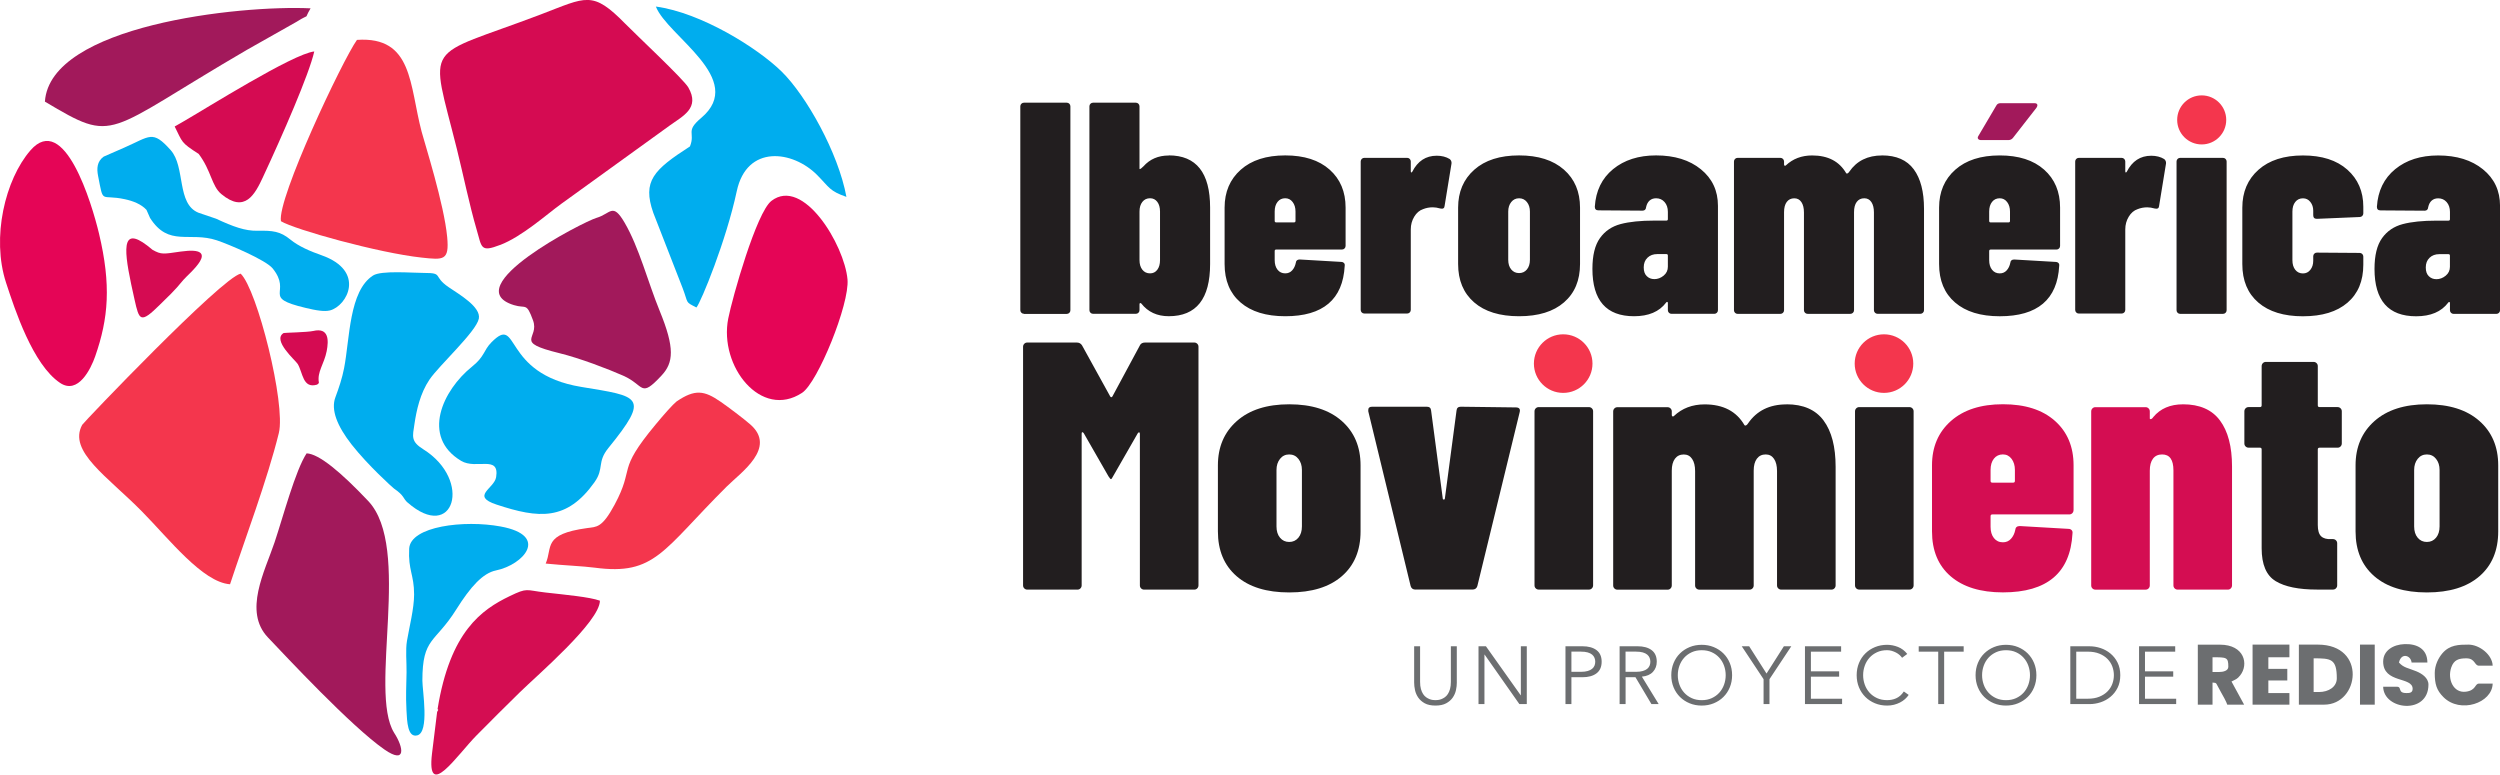
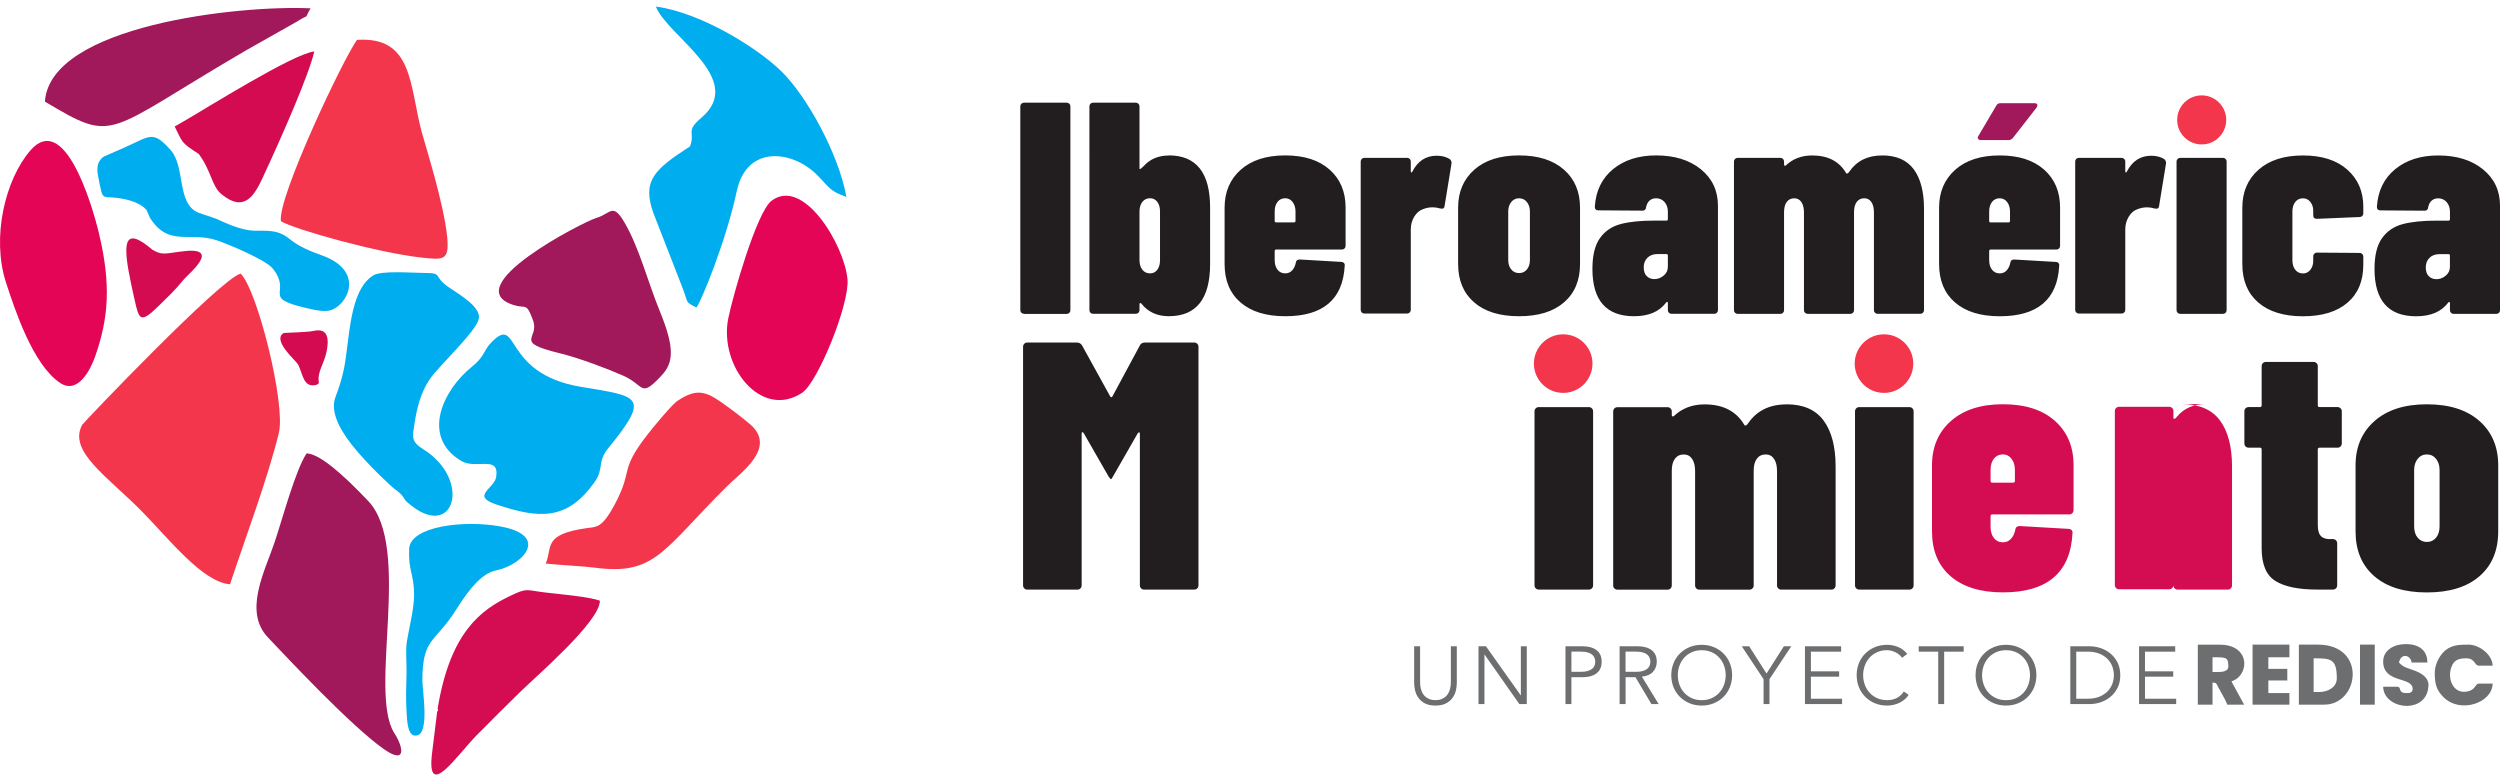
<svg xmlns="http://www.w3.org/2000/svg" id="Capa_2" data-name="Capa 2" viewBox="0 0 896.93 277.87">
  <defs>
    <style>
      .cls-1 {
        fill: #00adee;
      }

      .cls-1, .cls-2, .cls-3, .cls-4, .cls-5, .cls-6, .cls-7 {
        fill-rule: evenodd;
      }

      .cls-1, .cls-2, .cls-3, .cls-4, .cls-5, .cls-6, .cls-7, .cls-8, .cls-9, .cls-10, .cls-11 {
        stroke-width: 0px;
      }

      .cls-2 {
        fill: #e50556;
      }

      .cls-3, .cls-9 {
        fill: #d40d52;
      }

      .cls-4 {
        fill: #d50b52;
      }

      .cls-5 {
        fill: #f4364d;
      }

      .cls-6, .cls-10 {
        fill: #6c6e70;
      }

      .cls-7, .cls-11 {
        fill: #a2195b;
      }

      .cls-8 {
        fill: #221e1f;
      }
    </style>
  </defs>
  <g id="Capa_1-2" data-name="Capa 1">
    <g>
-       <path class="cls-4" d="m179.47,87.88c7.86-3.04,16.5-10.83,21.87-14.73l38.9-28.09c4.75-3.45,10.99-6.25,6.71-13.69-1.7-2.95-18.74-18.89-22.58-22.81-11.88-12.11-13.94-9.62-30.33-3.39-42.61,16.19-39.94,8.87-30.09,48.43,2.16,8.66,4.41,19.74,7.07,28.83,1.88,6.41,1.3,8.19,8.45,5.43" />
      <path class="cls-7" d="m237.33,134.74c4.34-4.65,4.82-9.84-.66-23.22-4.19-10.23-7.4-22.83-12.63-31.72-4.28-7.28-4.91-3.13-10.01-1.64-4.79,1.4-50.4,24.87-29.68,31.3,4.42,1.37,4.46-1.13,6.88,5.46,2.47,6.72-7.33,7.66,9.47,11.79,7.3,1.79,17.34,5.62,22.93,8.09,7.73,3.43,5.95,8.24,13.71-.07" />
      <path class="cls-5" d="m82.53,209.62c5.22-15.86,13.38-37.46,17.51-54.26,2.55-10.39-7.76-51.51-13.7-57.18-6.86,1.49-56.4,53.41-56.85,54.24-5.18,9.5,9.16,18.6,21.47,31.11,9.75,9.9,21.74,25.37,31.57,26.09" />
      <path class="cls-7" d="m141.38,262.87c-9.25-15.06,6.55-66.42-9.29-83.14-9.76-10.31-17.64-16.91-22.09-17.08-4.05,6.17-8.39,22.66-11.49,31.92-3.48,10.36-11.28,24.78-2.38,34.13,6.31,6.62,29.92,31.99,41.82,40.22,7.78,5.37,6.95-.64,3.43-6.05" />
      <path class="cls-5" d="m100.79,79.36c4.89,2.99,35.05,11.39,50.43,13.05,7.94.86,10.01,1.14,9.22-7.35-1.09-11.74-8.06-33.62-9.16-37.77-4.44-16.74-3.07-34.34-23.21-32.98-5.27,7.4-28.64,56.93-27.28,65.04" />
      <path class="cls-5" d="m195.76,202.19c6.57.67,13.32.91,17.65,1.48,21.66,2.88,24.33-6.23,47.29-29.09,5.1-5.07,18.09-13.9,8.48-22.31-2.45-2.14-7.93-6.26-10.65-8.14-5.85-4.04-9.16-4.61-15.81-.09-1.35,1.09-4.37,4.48-7.56,8.33-14.19,17.08-7.23,14.86-14.65,28.68-4.54,8.45-6.44,7.93-9.87,8.41-16.04,2.21-12.32,6.82-14.86,12.73" />
      <path class="cls-4" d="m94.37,63.48c6.94-14.91,16.56-36.86,18.38-45.02-7.68.85-38.64,20.36-47.52,25.46l-2.56,1.46c2.87,5.69,2.1,5.68,8.62,9.84,4.56,6.1,4.61,11.49,8.11,14.4,8.46,7.03,12.06.12,14.97-6.13m-36.99,45.81c2.79-2.76,5.07-4.76,8.42-8.89,1.64-2.02,14.56-12.35-.94-10.16-6.23.88-6.93,1.21-10.19-.66-1.33-1.13-2.48-2.01-3.49-2.66-8.28-5.31-6.37,5.18-2.91,20.55,1.68,7.49,2.06,8.8,9.12,1.82Z" />
      <path class="cls-2" d="m34.15,127.85c4.77-13.67,5.77-25.55,1.37-44.05-2.58-10.83-12.47-43.8-24.6-29.85C1.87,64.37-3.15,85.19,2.19,101.48c3.11,9.48,9.57,29.36,19.37,35.9,6.49,4.33,11.05-5.1,12.59-9.53" />
      <path class="cls-2" d="m276.75,72.09c-5.36,4.15-13.98,34.59-15.48,42.2-3.37,17.1,11.79,36.3,26.49,26.65,5.64-3.7,17.09-31.9,16.3-40.7-1.12-12.4-15.9-36.98-27.32-28.15" />
      <path class="cls-3" d="m170.92,263.89c5.52-5.6,10.05-10.08,15.62-15.56,6.08-5.97,28.67-25.28,28.69-32.82-3.7-1.34-12.32-2.11-19.59-2.94-7.15-.82-6.25-1.84-12.82,1.33-10.01,4.83-21.33,12.66-25.83,40.48.09.11.18.24.25.31l-.41.72c-.09.57-1.07,8.55-1.83,14.88-2.07,17.33,9.13.48,15.92-6.4" />
      <path class="cls-7" d="m16.11,36.46c25.71,15.29,20.83,11.54,72.38-18.52l17.88-10.1c5.47-3.46,2.27-.15,5.06-4.85C85.9,1.78,17.95,9.08,16.11,36.46" />
      <path class="cls-1" d="m303.67,70.62c-2.91-15.85-14.46-36.34-23.22-44.93-8.67-8.5-28.87-21.13-45.14-23.34,4.05,10.57,32.72,26.07,16.27,39.95-5.87,4.95-2.01,5.14-4.04,10.23-13.02,8.41-17.15,12.39-13.16,23.81l10.51,26.97c2.21,5.79.77,4.84,4.97,7.01,1.67-1.99,10.7-24.05,14.47-41.73,3.6-16.84,20.1-14.63,28.85-5.79,4.43,4.47,4.37,5.71,10.48,7.83" />
      <path class="cls-1" d="m145.83,254.83c.21,4.13.42,9.89,3.87,9,4.45-1.13,1.84-16.02,1.84-19.64,0-15.57,4.48-13.32,12.12-25.48,5.23-8.33,9.59-13.09,14.3-14.06,9.74-2,19.39-12.48,1.67-15.76-13.05-2.42-32.41-.12-32.83,7.97-.4,7.68,1.77,9.32,1.77,16.4,0,5.08-1.72,11.68-2.56,16.66-.56,3.35-.1,7.48-.15,11.27-.07,5.53-.32,7.87-.03,13.64" />
      <path class="cls-1" d="m213.3,172.98c3.55-5,.79-7.1,4.99-12.27,15.13-18.62,11.13-18.44-9.76-21.9-28.82-4.75-21.95-26.34-32.2-16.01-2.92,2.94-2.34,5.02-6.98,8.74-10.5,8.42-18.37,25.15-3.9,33.81,5.39,3.23,13.84-2.26,12.55,5.83-.66,4.14-9.21,6.75.11,9.84,15.24,5.05,25.26,5.94,35.2-8.04" />
      <path class="cls-1" d="m146.2,180.28c-1.64-1.44-1.04-2.41-4.84-5-.44-.3-9.37-8.35-15.2-15.79-5.21-6.65-7.51-12.49-5.83-16.95,1.28-3.41,2.43-6.89,3.12-10.44,2.07-10.62,1.75-27.72,10.4-33.26,2.93-1.88,14.07-.92,18.26-.92,7.18,0,2.96,1.11,8.88,5.13,3.8,2.58,11.65,7.12,10.8,11.29-.95,4.68-14.26,16.76-17.71,21.86-3.34,4.94-4.65,11.01-5.37,15.85-.68,4.59-1.4,6.28,3.17,9.15,17.81,11.16,10.9,33.63-5.67,19.07" />
      <path class="cls-1" d="m118.32,111.38c-.96.24-2.17.24-3.53.08-1.59-.18-3.38-.57-5.17-1-16.13-3.83-4.63-5.23-11.79-14.15-2.4-3-15.69-8.64-20.01-10.08-9.83-3.28-17.29,2.49-23.99-8.04l-1.28-2.9c-1.86-2.02-4.75-3.17-7.78-3.82-8.85-1.91-7.54,2.08-9.59-8.41-.5-2.55-.41-5.14,2.03-6.87l7.25-3.17c9.45-4.13,10.21-6.48,16.75.81,5.41,6.02,2.05,19.35,10.04,22.51l6.26,2.12c6.19,2.89,10.45,4.41,14.8,4.33,5.56-.1,8.22.17,11.87,3.16,2.97,2.44,7.22,4.24,11.16,5.62,15.99,5.62,9.26,18.22,2.99,19.82" />
      <path class="cls-4" d="m114.41,137.28c-.71-3.84,1.89-6.67,2.79-11.28.77-3.93.81-8.57-4.8-7.26-2.07.48-10.44.63-10.63.74-4.25,2.54,4.27,9.84,5.03,11.09,1.88,3.09,1.77,8.91,6.86,7.45.24-.07.78-.5.74-.74" />
      <path class="cls-6" d="m824.77,252.81h9.07c12.67,0,15.4-21.54-2.27-21.54h-6.8v21.54Zm-36.27,0h5.29v-7.93c1.79.15,1.01-.03,3.01,3.42.54.92,2.04,3.6,2.28,4.52h6.05l-4.53-8.31c1.51-.8,1.98-.78,3.1-2.19,3.15-3.94,1.58-11.03-7.26-11.03h-7.93v21.54Zm7.56-11.71h-2.27v-5.29c5.08,0,5.67-.02,5.67,3.4,0,1.48-1.87,1.89-3.4,1.89Zm77.46.38c0,3.93.64,6.14,3.1,8.61,6.02,6.07,17.53,2.15,17.68-4.83h-4.91c-1.55,0-.97,2.42-4.68,2.9-4.5.59-6.72-4.46-5.27-8.69.93-2.71,2.63-3.28,5.42-3.28,3.21,0,2.85,2.64,4.53,2.64h4.91c-.09-3.88-4.71-7.56-8.69-7.56-3.41,0-6.74.06-9.35,3.12-1.38,1.62-2.74,4.2-2.74,7.08Zm-18.51-4.16c0,7.98,10.58,5.33,10.58,9.82,0,1.57-1.4,1.51-2.27,1.51-3.27,0-1.42-2.27-3.4-2.27h-4.91c.19,8.45,16.25,10.11,16.25-.76,0-2.44-2.4-3.97-4.31-4.76-2.93-1.21-4.61-1.26-6.27-3.17.88-3.77,4.33-2.47,4.53,0h5.67c0-4.9-3.78-6.77-8.21-6.6-4.06.15-7.65,2.33-7.65,6.22Zm-46.85,15.49h13.22v-4.16h-7.56v-4.53h6.8v-4.16h-6.8v-4.16h7.56v-4.53h-13.22v21.54Zm38.54,0h5.29v-21.54h-5.29v21.54Zm-14.74-4.53h-1.89v-12.09c6.19,0,8.31.12,8.31,7.18,0,3.02-2.87,4.91-6.42,4.91Z" />
      <path class="cls-10" d="m769.55,250.68h11.2v1.93h-13.32v-20.75h12.97v1.93h-10.84v7.06h10.13v1.93h-10.13v7.88Zm-26.78-18.81h6.94c1.3,0,2.6.21,3.91.64,1.31.43,2.49,1.08,3.54,1.95,1.05.87,1.91,1.95,2.56,3.25.65,1.3.98,2.81.98,4.53s-.33,3.25-.98,4.54c-.65,1.29-1.5,2.37-2.56,3.24-1.05.87-2.24,1.52-3.54,1.95-1.31.43-2.61.64-3.91.64h-6.94v-20.75Zm2.13,18.81h4.14c1.6,0,2.98-.24,4.15-.72,1.17-.48,2.15-1.11,2.92-1.9.78-.79,1.35-1.69,1.73-2.7.37-1.01.56-2.05.56-3.12s-.19-2.11-.56-3.12c-.37-1.01-.95-1.9-1.73-2.7-.78-.79-1.75-1.43-2.92-1.9-1.17-.48-2.56-.72-4.15-.72h-4.14v16.88Zm-14.3-8.44c0,1.58-.28,3.04-.83,4.37-.55,1.33-1.31,2.48-2.29,3.44-.98.97-2.13,1.72-3.46,2.27-1.33.55-2.77.82-4.33.82s-3-.27-4.33-.82c-1.33-.55-2.48-1.3-3.46-2.27-.98-.97-1.74-2.11-2.29-3.44-.55-1.33-.83-2.78-.83-4.37s.28-3.04.83-4.37c.55-1.33,1.31-2.48,2.29-3.44s2.13-1.72,3.46-2.27c1.33-.55,2.77-.82,4.33-.82s3,.27,4.33.82c1.33.55,2.48,1.3,3.46,2.27.97.97,1.74,2.11,2.29,3.44.55,1.33.83,2.78.83,4.37Zm-2.3,0c0-1.19-.2-2.33-.59-3.41-.39-1.08-.96-2.04-1.7-2.86-.74-.82-1.64-1.48-2.7-1.96-1.06-.49-2.27-.73-3.6-.73s-2.54.24-3.6.73c-1.06.49-1.96,1.14-2.7,1.96-.74.82-1.31,1.77-1.7,2.86-.39,1.08-.59,2.22-.59,3.41s.2,2.33.59,3.41c.39,1.08.96,2.04,1.7,2.86.74.82,1.64,1.47,2.7,1.96,1.06.49,2.26.73,3.6.73s2.54-.24,3.6-.73c1.06-.49,1.96-1.14,2.7-1.96.74-.82,1.3-1.77,1.7-2.86.39-1.08.59-2.22.59-3.41Zm-30.79,10.37h-2.13v-18.81h-7v-1.93h16.13v1.93h-7v18.81Zm-12.74-3.28c-.35.53-.79,1.03-1.31,1.49-.52.47-1.12.87-1.79,1.22-.67.34-1.39.61-2.17.81-.78.2-1.6.29-2.47.29-1.56,0-3-.27-4.33-.82-1.33-.55-2.48-1.3-3.46-2.27-.97-.97-1.74-2.11-2.29-3.44-.55-1.33-.83-2.78-.83-4.37s.28-3.04.83-4.37c.55-1.33,1.31-2.48,2.29-3.44.97-.97,2.13-1.72,3.46-2.27,1.33-.55,2.77-.82,4.33-.82,1.3,0,2.6.25,3.9.76,1.3.51,2.41,1.35,3.34,2.52l-1.86,1.38c-.22-.33-.51-.66-.89-1-.37-.33-.8-.62-1.29-.88-.48-.25-1-.46-1.55-.62-.55-.16-1.1-.23-1.65-.23-1.34,0-2.54.24-3.6.73-1.06.49-1.96,1.14-2.7,1.96-.74.82-1.31,1.77-1.7,2.86-.39,1.08-.59,2.22-.59,3.41s.2,2.33.59,3.41c.39,1.08.96,2.04,1.7,2.86.74.82,1.64,1.47,2.7,1.96,1.06.49,2.26.73,3.6.73.55,0,1.1-.05,1.64-.15.54-.1,1.07-.26,1.6-.5.52-.23,1.01-.55,1.48-.95.46-.4.89-.9,1.29-1.51l1.74,1.23Zm-35.08,1.35h11.2v1.93h-13.32v-20.75h12.97v1.93h-10.84v7.06h10.13v1.93h-10.13v7.88Zm-14.84,1.93h-2.13v-8.94l-7.83-11.81h2.66l6.23,9.79,6.23-9.79h2.66l-7.83,11.81v8.94Zm-13.42-10.37c0,1.58-.28,3.04-.83,4.37-.55,1.33-1.31,2.48-2.29,3.44-.97.97-2.13,1.72-3.46,2.27-1.33.55-2.77.82-4.33.82s-3-.27-4.33-.82c-1.33-.55-2.48-1.3-3.46-2.27-.97-.97-1.74-2.11-2.29-3.44-.55-1.33-.83-2.78-.83-4.37s.28-3.04.83-4.37c.55-1.33,1.31-2.48,2.29-3.44.97-.97,2.13-1.72,3.46-2.27,1.33-.55,2.77-.82,4.33-.82s3,.27,4.33.82c1.33.55,2.48,1.3,3.46,2.27.98.97,1.74,2.11,2.29,3.44.55,1.33.83,2.78.83,4.37Zm-2.3,0c0-1.19-.2-2.33-.59-3.41-.39-1.08-.96-2.04-1.7-2.86-.74-.82-1.64-1.48-2.7-1.96-1.06-.49-2.26-.73-3.6-.73s-2.54.24-3.6.73c-1.06.49-1.96,1.14-2.7,1.96-.74.82-1.3,1.77-1.7,2.86-.39,1.08-.59,2.22-.59,3.41s.2,2.33.59,3.41c.39,1.08.96,2.04,1.7,2.86.74.82,1.64,1.47,2.7,1.96,1.06.49,2.26.73,3.6.73s2.54-.24,3.6-.73c1.06-.49,1.96-1.14,2.7-1.96.74-.82,1.3-1.77,1.7-2.86.39-1.08.59-2.22.59-3.41Zm-35.93,10.37h-2.13v-20.75h6.44c2.13,0,3.81.46,5.04,1.38,1.23.92,1.85,2.31,1.85,4.16,0,1.45-.46,2.66-1.37,3.65-.92.99-2.24,1.56-3.97,1.71l6.03,9.85h-2.6l-5.73-9.64h-3.54v9.64Zm0-11.58h3.78c.95,0,1.75-.1,2.41-.29.66-.2,1.19-.45,1.58-.78.39-.32.68-.7.86-1.14.18-.44.27-.91.27-1.42s-.09-.95-.27-1.39c-.18-.44-.46-.83-.86-1.16-.39-.33-.92-.59-1.58-.78-.66-.19-1.46-.28-2.41-.28h-3.78v7.24Zm-21.55-9.17h6.09c2.13,0,3.81.46,5.04,1.38,1.23.92,1.85,2.31,1.85,4.16s-.62,3.25-1.85,4.18c-1.23.93-2.91,1.39-5.04,1.39h-3.96v9.64h-2.13v-20.75Zm2.13,9.17h3.43c.95,0,1.75-.1,2.41-.29.66-.2,1.19-.45,1.58-.78.39-.32.68-.7.86-1.14.18-.44.27-.91.27-1.42s-.09-.95-.27-1.39c-.18-.44-.46-.83-.86-1.16-.39-.33-.92-.59-1.58-.78-.66-.19-1.46-.28-2.41-.28h-3.43v7.24Zm-18.2,8.41h.06v-17.58h2.13v20.75h-2.66l-12.47-17.76h-.06v17.76h-2.13v-20.75h2.66l12.47,17.58Zm-22.91-4.57c0,.86-.1,1.77-.31,2.74-.21.97-.6,1.86-1.17,2.68-.57.82-1.35,1.5-2.35,2.04-.99.54-2.27.81-3.83.81s-2.86-.27-3.84-.81c-.98-.54-1.76-1.22-2.33-2.04-.57-.82-.96-1.71-1.17-2.68-.21-.97-.31-1.88-.31-2.74v-13.01h2.13v12.78c0,1,.1,1.85.3,2.56.2.71.46,1.31.78,1.8.32.49.69.87,1.09,1.16.4.28.81.5,1.21.66.4.16.79.26,1.17.31.37.05.7.07.97.07.26,0,.58-.02.96-.07.38-.05.78-.15,1.18-.31.4-.16.81-.38,1.21-.66.4-.28.77-.67,1.09-1.16.32-.49.59-1.09.78-1.8.2-.71.3-1.57.3-2.56v-12.78h2.13v13.01Z" />
      <path class="cls-8" d="m874.08,100.17c1.23,0,2.35-.42,3.36-1.25,1.01-.83,1.52-1.89,1.52-3.19v-4.01c0-.36-.18-.54-.54-.54h-3.25c-1.44,0-2.62.43-3.52,1.3-.9.87-1.35,2.02-1.35,3.46s.36,2.42,1.08,3.14c.72.72,1.62,1.08,2.71,1.08m.65-44.39c6.64,0,12,1.66,16.08,4.98,4.08,3.32,6.12,7.69,6.12,13.1v37.46c0,.36-.13.67-.38.92-.25.25-.56.38-.92.38h-15.37c-.36,0-.67-.13-.92-.38-.25-.25-.38-.56-.38-.92v-2.6c0-.22-.07-.34-.22-.38-.14-.04-.29.05-.43.27-2.45,3.25-6.28,4.87-11.48,4.87-9.96,0-14.94-5.67-14.94-17,0-4.84.9-8.52,2.71-11.04,1.8-2.53,4.28-4.2,7.42-5.03,3.14-.83,7.16-1.24,12.07-1.24h4.33c.36,0,.54-.18.54-.54v-2.6c0-1.44-.4-2.62-1.19-3.52-.79-.9-1.8-1.35-3.03-1.35-.94,0-1.71.27-2.33.81-.61.54-1.03,1.32-1.25,2.33-.07.87-.5,1.3-1.3,1.3l-15.81-.11c-.87,0-1.3-.43-1.3-1.3.36-5.7,2.54-10.19,6.55-13.48,4.01-3.28,9.15-4.93,15.43-4.93Zm-48.5,57.7c-6.86,0-12.2-1.64-16.02-4.93-3.82-3.28-5.74-7.88-5.74-13.8v-20.24c0-5.63,1.93-10.16,5.79-13.59,3.86-3.43,9.18-5.14,15.97-5.14s12.09,1.7,15.91,5.09c3.82,3.39,5.74,7.83,5.74,13.32v2.38c0,.36-.13.67-.38.92-.25.25-.56.38-.92.38l-15.37.65c-.87,0-1.3-.43-1.3-1.3v-1.62c0-1.23-.34-2.27-1.03-3.14-.69-.87-1.57-1.3-2.65-1.3-1.15,0-2.07.43-2.76,1.3-.69.87-1.03,2.02-1.03,3.46v17.43c0,1.44.34,2.6,1.03,3.46.69.87,1.61,1.3,2.76,1.3,1.08,0,1.97-.43,2.65-1.3.69-.87,1.03-1.95,1.03-3.25v-1.62c0-.36.13-.67.38-.92.25-.25.56-.38.92-.38l15.37.11c.36,0,.67.13.92.38.25.25.38.56.38.92v2.92c0,5.85-1.89,10.39-5.68,13.64-3.79,3.25-9.11,4.87-15.97,4.87Zm-44.06-.87c-.36,0-.67-.13-.92-.38-.25-.25-.38-.56-.38-.92v-53.37c0-.36.13-.67.38-.92.25-.25.56-.38.92-.38h15.37c.36,0,.67.13.92.38.25.25.38.56.38.92v53.37c0,.36-.13.67-.38.92-.25.25-.56.38-.92.38h-15.37Zm-10.39-56.73c1.8,0,3.36.4,4.66,1.19.51.43.72.97.65,1.62l-2.49,15.26c-.07.79-.58,1.08-1.52.87-1.01-.29-1.91-.43-2.71-.43-1.23,0-2.38.22-3.46.65-1.3.43-2.36,1.34-3.19,2.71-.83,1.37-1.24,2.89-1.24,4.55v28.9c0,.36-.13.67-.38.92-.25.25-.56.38-.92.38h-15.37c-.36,0-.67-.13-.92-.38-.25-.25-.38-.56-.38-.92v-53.26c0-.36.13-.67.38-.92.25-.25.56-.38.92-.38h15.37c.36,0,.67.13.92.38.25.25.38.56.38.92v3.46c0,.29.05.45.16.49.11.04.23-.05.38-.27,1.95-3.83,4.87-5.74,8.77-5.74Zm-54.34,15.26c-1.15,0-2.08.43-2.76,1.3-.69.87-1.03,2.02-1.03,3.46v3.36c0,.36.18.54.54.54h6.39c.36,0,.54-.18.54-.54v-3.36c0-1.37-.34-2.51-1.03-3.41-.69-.9-1.57-1.35-2.65-1.35Zm21.65,17.1c0,.36-.13.67-.38.92-.25.25-.56.38-.92.38h-23.6c-.36,0-.54.18-.54.54v3.25c0,1.44.34,2.6,1.03,3.46.69.87,1.61,1.3,2.76,1.3,1.01,0,1.84-.36,2.49-1.08.65-.72,1.08-1.62,1.3-2.71.07-.79.54-1.19,1.41-1.19l14.94.87c.36,0,.67.13.92.38.25.25.34.6.27,1.03-.65,12.05-7.76,18.08-21.33,18.08-6.86,0-12.2-1.64-16.02-4.93-3.82-3.28-5.74-7.88-5.74-13.8v-20.24c0-5.63,1.93-10.16,5.79-13.59,3.86-3.43,9.18-5.14,15.97-5.14s12.09,1.7,15.91,5.09c3.83,3.39,5.74,7.94,5.74,13.64v13.75Zm-63.87-32.48c5.12,0,8.91,1.66,11.37,4.98,2.45,3.32,3.68,8.05,3.68,14.18v36.37c0,.36-.13.67-.38.92-.25.25-.56.38-.92.38h-15.37c-.36,0-.67-.13-.92-.38-.25-.25-.38-.56-.38-.92v-35.07c0-1.59-.31-2.83-.92-3.73-.61-.9-1.46-1.35-2.54-1.35-1.15,0-2.06.43-2.71,1.3-.65.87-.97,2.09-.97,3.68v35.18c0,.36-.13.67-.38.92-.25.25-.56.38-.92.38h-15.37c-.36,0-.67-.13-.92-.38-.25-.25-.38-.56-.38-.92v-35.07c0-1.59-.31-2.83-.92-3.73-.61-.9-1.46-1.35-2.54-1.35-1.15,0-2.06.43-2.71,1.3-.65.87-.97,2.09-.97,3.68v35.18c0,.36-.13.67-.38.92-.25.25-.56.38-.92.38h-15.37c-.36,0-.67-.13-.92-.38-.25-.25-.38-.56-.38-.92v-53.37c0-.36.13-.67.38-.92.25-.25.56-.38.92-.38h15.37c.36,0,.67.13.92.38.25.25.38.56.38.92v1.08c0,.22.07.36.22.43.14.07.29.04.43-.11,2.53-2.38,5.67-3.57,9.42-3.57,5.7,0,9.78,2.13,12.23,6.39l.22.11c.29,0,.58-.22.87-.65,2.67-3.9,6.6-5.85,11.8-5.85Zm-81.73,44.39c1.23,0,2.35-.42,3.36-1.25,1.01-.83,1.52-1.89,1.52-3.19v-4.01c0-.36-.18-.54-.54-.54h-3.25c-1.44,0-2.62.43-3.52,1.3-.9.87-1.35,2.02-1.35,3.46s.36,2.42,1.08,3.14c.72.72,1.62,1.08,2.71,1.08Zm.65-44.39c6.64,0,12,1.66,16.08,4.98,4.08,3.32,6.12,7.69,6.12,13.1v37.46c0,.36-.13.67-.38.92-.25.25-.56.38-.92.38h-15.37c-.36,0-.67-.13-.92-.38-.25-.25-.38-.56-.38-.92v-2.6c0-.22-.07-.34-.22-.38-.14-.04-.29.05-.43.27-2.45,3.25-6.28,4.87-11.48,4.87-9.96,0-14.94-5.67-14.94-17,0-4.84.9-8.52,2.71-11.04,1.8-2.53,4.28-4.2,7.42-5.03s7.16-1.24,12.07-1.24h4.33c.36,0,.54-.18.54-.54v-2.6c0-1.44-.4-2.62-1.19-3.52-.79-.9-1.8-1.35-3.03-1.35-.94,0-1.71.27-2.33.81-.61.54-1.03,1.32-1.25,2.33-.07.87-.5,1.3-1.3,1.3l-15.81-.11c-.87,0-1.3-.43-1.3-1.3.36-5.7,2.54-10.19,6.55-13.48,4.01-3.28,9.15-4.93,15.43-4.93Zm-49.15,42.22c1.15,0,2.09-.43,2.81-1.3.72-.87,1.08-2.02,1.08-3.46v-17.32c0-1.37-.36-2.51-1.08-3.41-.72-.9-1.66-1.35-2.81-1.35s-2.09.45-2.81,1.35c-.72.9-1.08,2.04-1.08,3.41v17.32c0,1.44.36,2.6,1.08,3.46.72.87,1.66,1.3,2.81,1.3Zm0,15.48c-6.93,0-12.31-1.66-16.13-4.98-3.82-3.32-5.74-7.9-5.74-13.75v-20.24c0-5.63,1.93-10.16,5.79-13.59,3.86-3.43,9.22-5.14,16.08-5.14s12.21,1.7,16.08,5.09c3.86,3.39,5.79,7.94,5.79,13.64v20.24c0,5.85-1.91,10.43-5.74,13.75-3.82,3.32-9.2,4.98-16.13,4.98Zm-29.55-57.59c1.8,0,3.36.4,4.66,1.19.51.43.72.97.65,1.62l-2.49,15.26c-.07.79-.58,1.08-1.52.87-1.01-.29-1.91-.43-2.71-.43-1.23,0-2.38.22-3.46.65-1.3.43-2.36,1.34-3.19,2.71-.83,1.37-1.24,2.89-1.24,4.55v28.9c0,.36-.13.67-.38.92-.25.25-.56.38-.92.38h-15.37c-.36,0-.67-.13-.92-.38-.25-.25-.38-.56-.38-.92v-53.26c0-.36.13-.67.38-.92.25-.25.56-.38.92-.38h15.37c.36,0,.67.13.92.38.25.25.38.56.38.92v3.46c0,.29.05.45.16.49.11.04.23-.05.38-.27,1.95-3.83,4.87-5.74,8.77-5.74Zm-54.34,15.26c-1.15,0-2.08.43-2.76,1.3-.69.87-1.03,2.02-1.03,3.46v3.36c0,.36.18.54.54.54h6.39c.36,0,.54-.18.54-.54v-3.36c0-1.37-.34-2.51-1.03-3.41-.69-.9-1.57-1.35-2.65-1.35Zm21.65,17.1c0,.36-.13.67-.38.92-.25.25-.56.38-.92.38h-23.6c-.36,0-.54.18-.54.54v3.25c0,1.44.34,2.6,1.03,3.46.69.87,1.61,1.3,2.76,1.3,1.01,0,1.84-.36,2.49-1.08.65-.72,1.08-1.62,1.3-2.71.07-.79.54-1.19,1.41-1.19l14.94.87c.36,0,.67.13.92.38.25.25.34.6.27,1.03-.65,12.05-7.76,18.08-21.33,18.08-6.86,0-12.2-1.64-16.02-4.93-3.83-3.28-5.74-7.88-5.74-13.8v-20.24c0-5.63,1.93-10.16,5.79-13.59,3.86-3.43,9.18-5.14,15.97-5.14s12.09,1.7,15.91,5.09c3.82,3.39,5.74,7.94,5.74,13.64v13.75Zm-66.58-12.34c0-1.44-.32-2.6-.97-3.46-.65-.87-1.52-1.3-2.6-1.3-1.15,0-2.07.43-2.76,1.3-.69.87-1.03,2.02-1.03,3.46v17.43c0,1.44.34,2.6,1.03,3.46.69.87,1.61,1.3,2.76,1.3,1.08,0,1.95-.43,2.6-1.3.65-.87.97-2.02.97-3.46v-17.43Zm3.14-20.14c9.89,0,14.83,6.24,14.83,18.73v20.24c0,12.49-4.94,18.73-14.83,18.73-4.19,0-7.47-1.52-9.85-4.55-.14-.14-.29-.2-.43-.16-.14.04-.22.16-.22.38v2.17c0,.36-.13.67-.38.92s-.56.38-.92.38h-15.37c-.36,0-.67-.13-.92-.38-.25-.25-.38-.56-.38-.92V38.14c0-.36.13-.67.38-.92.25-.25.56-.38.92-.38h15.37c.36,0,.67.13.92.38.25.25.38.56.38.92v22.3c0,.14.04.22.11.22.22,0,.65-.32,1.3-.97,2.31-2.6,5.34-3.9,9.09-3.9Zm-51.96,56.83c-.36,0-.67-.13-.92-.38-.25-.25-.38-.56-.38-.92V38.14c0-.36.13-.67.38-.92.25-.25.56-.38.92-.38h15.37c.36,0,.67.13.92.38.25.25.38.56.38.92v73.18c0,.36-.13.67-.38.92-.25.25-.56.38-.92.38h-15.37Z" />
      <path class="cls-8" d="m408.96,123.9c.34-.68.97-1.01,1.9-1.01h17.6c.42,0,.78.15,1.08.44.3.3.44.65.44,1.08v85.61c0,.42-.15.78-.44,1.08s-.65.44-1.08.44h-17.98c-.42,0-.78-.15-1.08-.44-.3-.3-.44-.65-.44-1.08v-54.33c0-.34-.08-.53-.25-.57-.17-.04-.34.06-.51.32l-8.86,15.45c-.34.68-.59,1.01-.76,1.01s-.46-.34-.89-1.01l-8.86-15.45c-.17-.25-.34-.38-.51-.38s-.25.17-.25.51v54.45c0,.42-.15.78-.44,1.08-.3.3-.65.44-1.08.44h-17.98c-.42,0-.78-.15-1.08-.44-.3-.3-.44-.65-.44-1.08v-85.61c0-.42.15-.78.44-1.08.3-.3.65-.44,1.08-.44h17.73c.84,0,1.48.34,1.9,1.01l10.13,18.36c.25.34.51.34.76,0l9.88-18.36Z" />
-       <path class="cls-8" d="m462.53,194.44c1.35,0,2.45-.51,3.29-1.52.84-1.01,1.27-2.36,1.27-4.05v-20.26c0-1.6-.42-2.93-1.27-3.99-.84-1.06-1.94-1.58-3.29-1.58s-2.45.53-3.29,1.58c-.84,1.06-1.27,2.38-1.27,3.99v20.26c0,1.69.42,3.04,1.27,4.05.84,1.01,1.94,1.52,3.29,1.52m0,18.11c-8.1,0-14.39-1.94-18.87-5.83-4.47-3.88-6.71-9.24-6.71-16.08v-23.68c0-6.59,2.26-11.88,6.78-15.89,4.52-4.01,10.79-6.02,18.81-6.02s14.29,1.98,18.81,5.95c4.52,3.97,6.78,9.29,6.78,15.96v23.68c0,6.84-2.24,12.2-6.71,16.08-4.47,3.88-10.76,5.83-18.87,5.83Z" />
-       <path class="cls-8" d="m507.87,211.53c-.93,0-1.52-.42-1.77-1.27l-15.2-62.69v-.51c0-.76.46-1.14,1.39-1.14h19.63c.93,0,1.44.46,1.52,1.39l4.18,31.53c0,.25.13.38.38.38s.38-.13.38-.38l4.18-31.53c.08-.93.59-1.39,1.52-1.39l19.76.25c1.18,0,1.65.55,1.39,1.65l-15.2,62.43c-.25.84-.84,1.27-1.77,1.27h-20.39Z" />
      <path class="cls-8" d="m552.06,211.53c-.42,0-.78-.15-1.08-.44-.3-.3-.44-.65-.44-1.08v-62.43c0-.42.15-.78.44-1.08.3-.3.65-.44,1.08-.44h17.98c.42,0,.78.15,1.08.44s.44.65.44,1.08v62.43c0,.42-.15.78-.44,1.08-.3.3-.65.44-1.08.44h-17.98Z" />
      <path class="cls-8" d="m640.96,145.05c5.99,0,10.43,1.94,13.3,5.83,2.87,3.88,4.31,9.41,4.31,16.59v42.55c0,.42-.15.78-.44,1.08-.3.3-.65.44-1.08.44h-17.98c-.42,0-.78-.15-1.08-.44s-.44-.65-.44-1.08v-41.03c0-1.86-.36-3.31-1.08-4.37-.72-1.06-1.71-1.58-2.98-1.58-1.35,0-2.41.51-3.17,1.52-.76,1.01-1.14,2.45-1.14,4.31v41.16c0,.42-.15.78-.44,1.08-.3.3-.65.44-1.08.44h-17.98c-.42,0-.78-.15-1.08-.44-.3-.3-.44-.65-.44-1.08v-41.03c0-1.86-.36-3.31-1.08-4.37-.72-1.06-1.71-1.58-2.98-1.58-1.35,0-2.41.51-3.17,1.52-.76,1.01-1.14,2.45-1.14,4.31v41.16c0,.42-.15.78-.44,1.08-.3.3-.65.44-1.08.44h-17.98c-.42,0-.78-.15-1.08-.44-.3-.3-.44-.65-.44-1.08v-62.43c0-.42.15-.78.44-1.08.3-.3.65-.44,1.08-.44h17.98c.42,0,.78.15,1.08.44.3.3.44.65.44,1.08v1.27c0,.25.08.42.25.51.17.08.34.04.51-.13,2.95-2.79,6.63-4.18,11.02-4.18,6.67,0,11.44,2.49,14.31,7.47l.25.13c.34,0,.68-.25,1.01-.76,3.12-4.56,7.72-6.84,13.8-6.84" />
      <path class="cls-8" d="m667.05,211.53c-.42,0-.78-.15-1.08-.44-.3-.3-.44-.65-.44-1.08v-62.43c0-.42.15-.78.44-1.08.3-.3.65-.44,1.08-.44h17.98c.42,0,.78.15,1.08.44.3.3.44.65.44,1.08v62.43c0,.42-.15.78-.44,1.08s-.65.44-1.08.44h-17.98Z" />
      <path class="cls-9" d="m718.59,163.03c-1.35,0-2.43.51-3.23,1.52-.8,1.01-1.2,2.36-1.2,4.05v3.93c0,.42.21.63.63.63h7.47c.42,0,.63-.21.63-.63v-3.93c0-1.6-.4-2.93-1.2-3.99-.8-1.06-1.84-1.58-3.1-1.58m25.33,20.01c0,.42-.15.78-.44,1.08-.3.3-.65.44-1.08.44h-27.61c-.42,0-.63.21-.63.63v3.8c0,1.69.4,3.04,1.2,4.05.8,1.01,1.88,1.52,3.23,1.52,1.18,0,2.15-.42,2.91-1.27.76-.84,1.27-1.9,1.52-3.17.08-.93.63-1.39,1.65-1.39l17.48,1.01c.42,0,.78.15,1.08.44s.4.7.32,1.2c-.76,14.1-9.08,21.15-24.95,21.15-8.02,0-14.27-1.92-18.74-5.76-4.47-3.84-6.71-9.22-6.71-16.15v-23.68c0-6.59,2.26-11.88,6.78-15.89,4.52-4.01,10.74-6.02,18.68-6.02s14.14,1.98,18.62,5.95c4.47,3.97,6.71,9.29,6.71,15.96v16.08Z" />
-       <path class="cls-9" d="m783.18,145.05c5.99,0,10.43,1.94,13.3,5.83,2.87,3.88,4.31,9.37,4.31,16.46v42.68c0,.42-.15.78-.44,1.08-.3.3-.65.44-1.08.44h-17.98c-.42,0-.78-.15-1.08-.44-.29-.3-.44-.65-.44-1.08v-41.28c0-3.8-1.35-5.7-4.05-5.7-1.44,0-2.53.51-3.29,1.52-.76,1.01-1.14,2.45-1.14,4.31v41.16c0,.42-.15.78-.44,1.08-.3.3-.65.44-1.08.44h-17.98c-.42,0-.78-.15-1.08-.44-.3-.3-.44-.65-.44-1.08v-62.43c0-.42.15-.78.44-1.08.3-.3.65-.44,1.08-.44h17.98c.42,0,.78.15,1.08.44.3.3.44.65.44,1.08v2.53c0,.17.08.25.25.25.34,0,.68-.25,1.01-.76,2.53-3.04,6.08-4.56,10.64-4.56" />
+       <path class="cls-9" d="m783.18,145.05c5.99,0,10.43,1.94,13.3,5.83,2.87,3.88,4.31,9.37,4.31,16.46v42.68c0,.42-.15.78-.44,1.08-.3.3-.65.44-1.08.44h-17.98c-.42,0-.78-.15-1.08-.44-.29-.3-.44-.65-.44-1.08v-41.28v41.16c0,.42-.15.78-.44,1.08-.3.3-.65.44-1.08.44h-17.98c-.42,0-.78-.15-1.08-.44-.3-.3-.44-.65-.44-1.08v-62.43c0-.42.15-.78.44-1.08.3-.3.65-.44,1.08-.44h17.98c.42,0,.78.15,1.08.44.3.3.44.65.44,1.08v2.53c0,.17.08.25.25.25.34,0,.68-.25,1.01-.76,2.53-3.04,6.08-4.56,10.64-4.56" />
      <path class="cls-8" d="m840.17,159.1c0,.42-.15.78-.44,1.08-.3.3-.65.44-1.08.44h-6.46c-.42,0-.63.21-.63.63v27.1c0,1.94.4,3.29,1.2,4.05.8.76,2.01,1.1,3.61,1.01h.63c.42,0,.78.15,1.08.44.3.3.44.65.44,1.08v15.07c0,.42-.15.78-.44,1.08-.3.3-.65.44-1.08.44h-5.7c-6.59,0-11.55-1.01-14.88-3.04-3.33-2.03-5-5.95-5-11.78v-35.46c0-.42-.21-.63-.63-.63h-4.05c-.42,0-.78-.15-1.08-.44-.3-.3-.44-.65-.44-1.08v-11.52c0-.42.15-.78.44-1.08.3-.3.65-.44,1.08-.44h4.05c.42,0,.63-.21.63-.63v-14.06c0-.42.15-.78.44-1.08.3-.3.65-.44,1.08-.44h17.1c.42,0,.78.15,1.08.44.3.3.44.65.44,1.08v14.06c0,.42.21.63.63.63h6.46c.42,0,.78.15,1.08.44.3.3.44.65.44,1.08v11.52Z" />
      <path class="cls-8" d="m870.69,194.44c1.35,0,2.45-.51,3.29-1.52.84-1.01,1.27-2.36,1.27-4.05v-20.26c0-1.6-.42-2.93-1.27-3.99-.84-1.06-1.94-1.58-3.29-1.58s-2.45.53-3.29,1.58c-.84,1.06-1.27,2.38-1.27,3.99v20.26c0,1.69.42,3.04,1.27,4.05.84,1.01,1.94,1.52,3.29,1.52m0,18.11c-8.1,0-14.39-1.94-18.87-5.83-4.47-3.88-6.71-9.24-6.71-16.08v-23.68c0-6.59,2.26-11.88,6.78-15.89,4.52-4.01,10.79-6.02,18.81-6.02s14.29,1.98,18.81,5.95c4.52,3.97,6.78,9.29,6.78,15.96v23.68c0,6.84-2.24,12.2-6.71,16.08-4.47,3.88-10.76,5.83-18.87,5.83Z" />
      <path class="cls-11" d="m710.78,50.26c-.51,0-.87-.14-1.08-.43-.22-.29-.18-.65.11-1.09l6.4-10.85c.29-.58.8-.87,1.52-.87h12.15c.72,0,1.08.25,1.08.76,0,.22-.11.51-.33.87l-8.46,10.85c-.43.51-.98.76-1.63.76h-9.76Z" />
      <path class="cls-5" d="m789.91,34.22c4.86,0,8.8,3.94,8.8,8.8s-3.94,8.8-8.8,8.8-8.8-3.94-8.8-8.8,3.94-8.8,8.8-8.8" />
      <path class="cls-5" d="m675.92,119.94c5.81,0,10.51,4.71,10.51,10.51s-4.71,10.51-10.51,10.51-10.51-4.71-10.51-10.51,4.71-10.51,10.51-10.51" />
      <path class="cls-5" d="m560.83,119.94c5.81,0,10.51,4.71,10.51,10.51s-4.71,10.51-10.51,10.51-10.51-4.71-10.51-10.51,4.71-10.51,10.51-10.51" />
    </g>
  </g>
</svg>